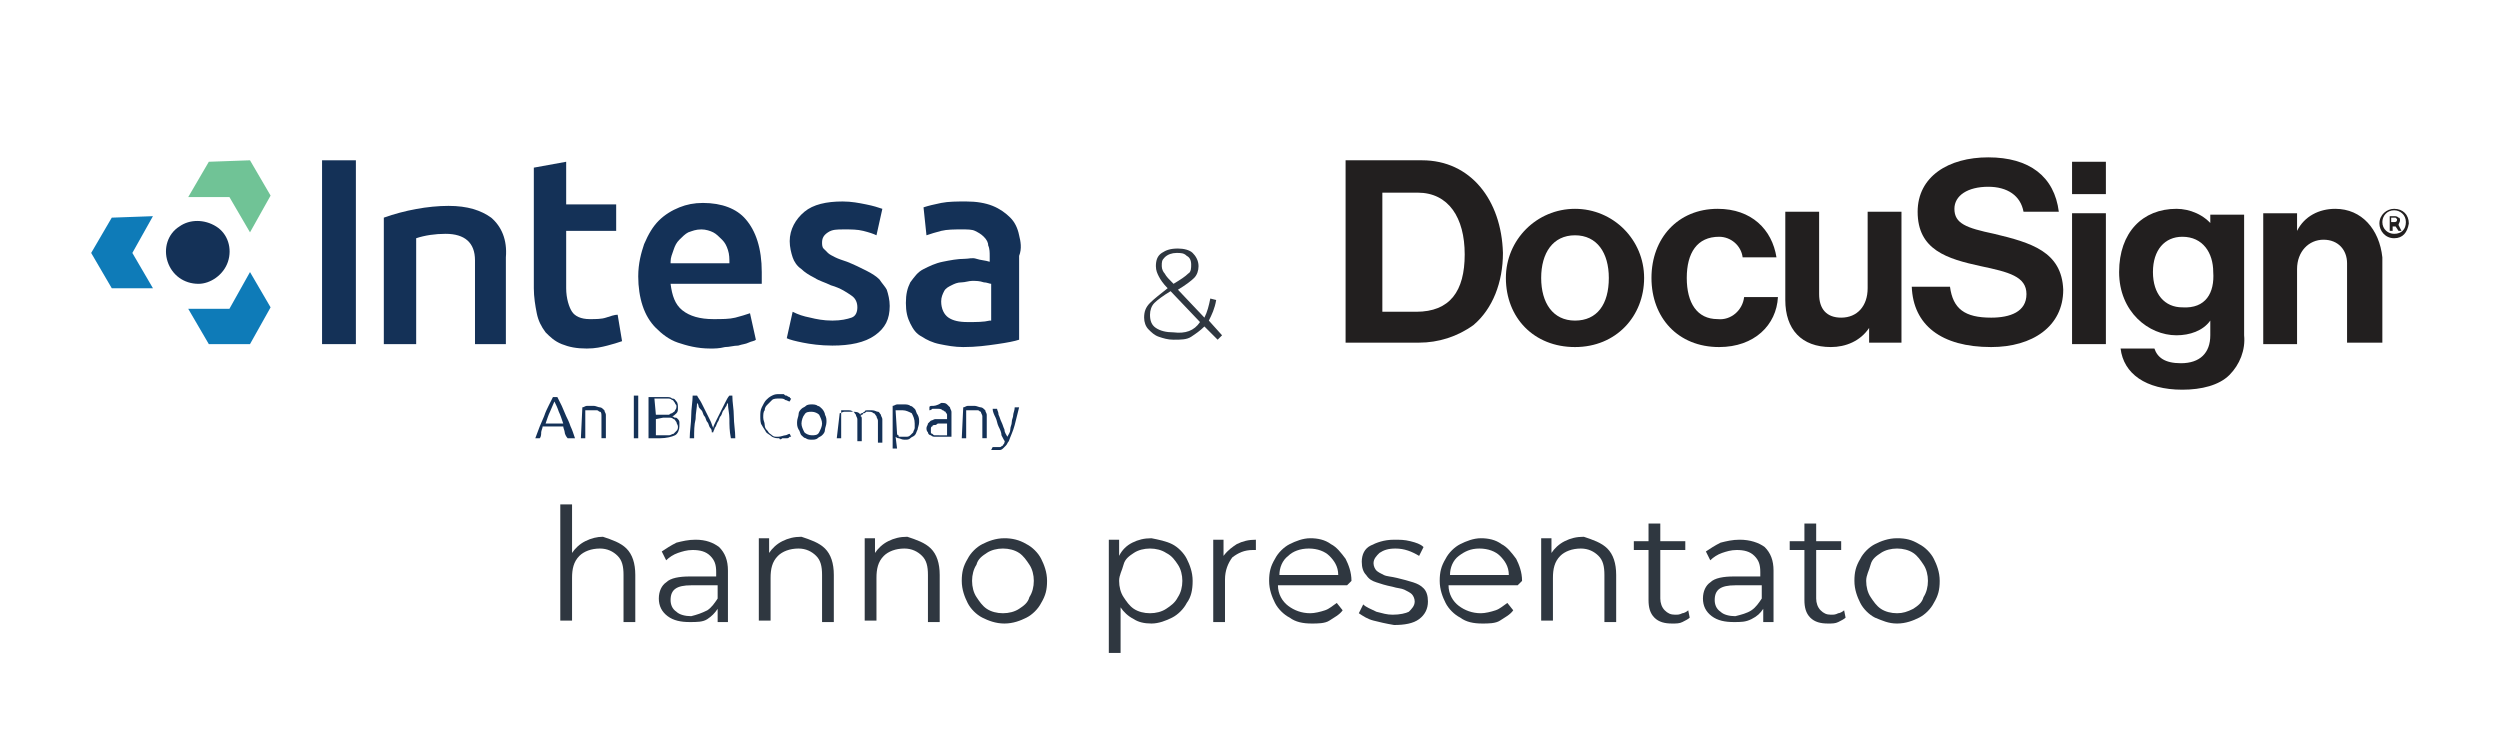
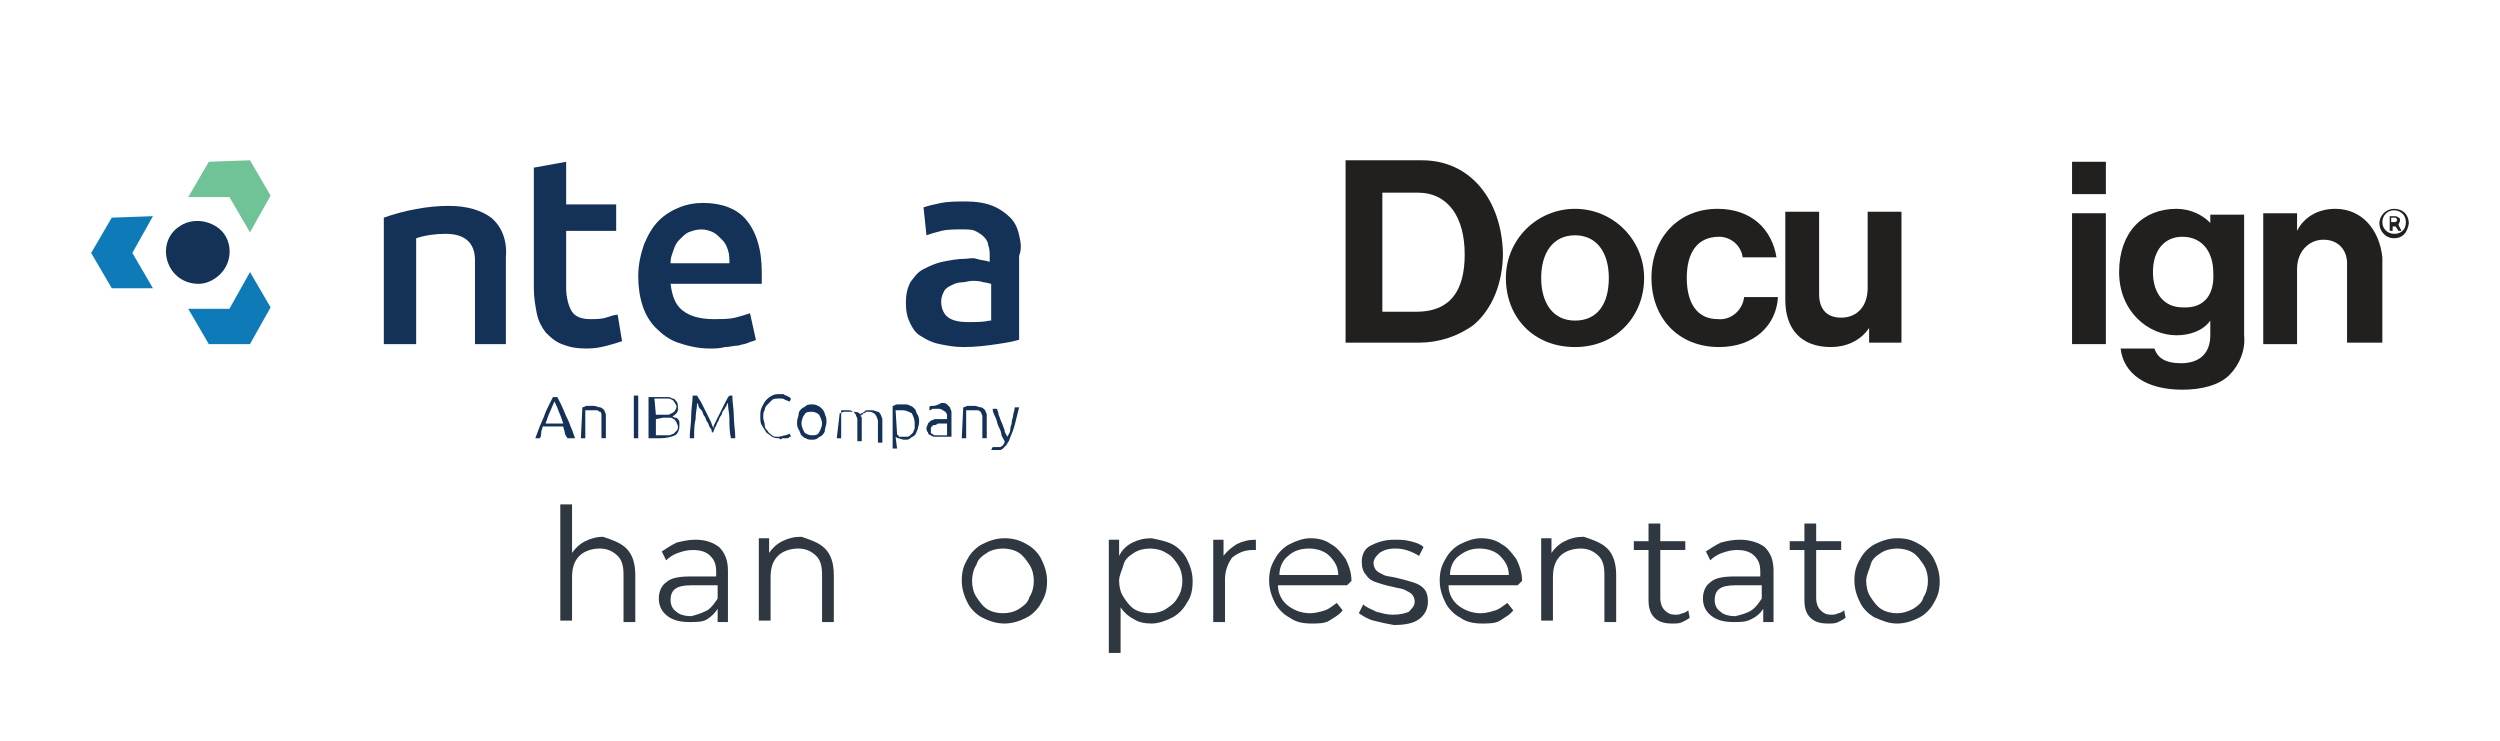
<svg xmlns="http://www.w3.org/2000/svg" version="1.1" id="Livello_1" x="0px" y="0px" width="170px" height="50.4px" viewBox="0 0 170 50.4" style="enable-background:new 0 0 170 50.4;" xml:space="preserve">
  <style type="text/css">
	.st0{fill:#FFFFFF;}
	.st1{fill:#221F1F;}
	.st2{fill:#143157;}
	.st3{fill:#70C396;}
	.st4{fill:#0E7BB8;}
	.st5{fill:#2F3740;}
</style>
  <rect x="-3.8" class="st0" width="177.6" height="50.4" />
  <g>
    <g>
      <path class="st1" d="M96.7,10.9h-5.2v12.4h5c1.3,0,2.6-0.4,3.7-1.2c1.3-1.1,2-2.9,2-4.9C102.1,13.6,100,10.9,96.7,10.9z     M96.3,21.2H94v-8.1h2.4c2.1,0,3.2,1.7,3.2,4.2C99.6,19.8,98.6,21.2,96.3,21.2z" />
    </g>
    <g>
      <path class="st1" d="M107.1,14.2c-2.6,0-4.7,2.1-4.7,4.7c0,2.7,1.9,4.7,4.7,4.7c2.8,0,4.7-2.1,4.7-4.7    C111.8,16.3,109.7,14.2,107.1,14.2z M107.1,21.8c-1.5,0-2.3-1.2-2.3-2.9c0-1.7,0.8-2.9,2.3-2.9s2.3,1.2,2.3,2.9    C109.4,20.7,108.6,21.8,107.1,21.8z" />
    </g>
    <g>
      <path class="st1" d="M116.8,21.7c-1.4,0-2.1-1.1-2.1-2.8c0-1.7,0.7-2.8,2.2-2.8c0.8,0,1.5,0.6,1.6,1.4h2.3c-0.3-1.9-1.7-3.3-4-3.3    c-2.7,0-4.5,2-4.5,4.7c0,2.7,1.8,4.7,4.6,4.7c2.4,0,3.9-1.5,4-3.4h-2.3C118.5,21.1,117.7,21.8,116.8,21.7z" />
    </g>
    <g>
-       <path class="st1" d="M127,19.6c0,1.2-0.7,2-1.8,2c-1,0-1.5-0.6-1.5-1.6v-5.6h-2.3v6c0,2,1.1,3.2,3.1,3.2c1,0,2-0.4,2.6-1.3h0v1    h2.2v-8.9H127V19.6z" />
+       <path class="st1" d="M127,19.6c0,1.2-0.7,2-1.8,2c-1,0-1.5-0.6-1.5-1.6v-5.6h-2.3v6c0,2,1.1,3.2,3.1,3.2c1,0,2-0.4,2.6-1.3h0v1    h2.2v-8.9H127z" />
    </g>
    <g>
      <rect x="140.9" y="11" class="st1" width="2.3" height="2.2" />
    </g>
    <g>
      <rect x="140.9" y="14.5" class="st1" width="2.3" height="8.9" />
    </g>
    <g>
      <path class="st1" d="M150.5,15.4L150.5,15.4c-0.6-0.8-1.6-1.2-2.5-1.2c-2.3,0-3.9,1.6-3.9,4.3s2,4.3,3.9,4.3c0.9,0,1.8-0.3,2.3-1    h0v1c0,1.2-0.7,1.9-2,1.9c-1.1,0-1.6-0.4-1.8-1h-2.3c0.2,1.7,1.7,2.8,4.2,2.8c1.3,0,2.5-0.3,3.2-1c0.7-0.7,1.1-1.7,1-2.7v-8.2    h-2.3V15.4z M148.4,20.9c-1.2,0-2-0.9-2-2.4c0-1.5,0.8-2.4,2-2.4c1.4,0,2.1,1.1,2.1,2.4C150.6,19.9,150,21,148.4,20.9z" />
    </g>
    <g>
      <path class="st1" d="M158.8,14.2c-1.1,0-2.1,0.5-2.6,1.5h0h0v-1.2h-2.3v8.9h2.3v-5.1c0-1.2,0.8-2,1.8-2s1.6,0.7,1.6,1.6v5.4h2.4    v-5.8C161.8,15.6,160.6,14.2,158.8,14.2z" />
    </g>
    <g>
-       <path class="st1" d="M135.6,15.9c-1.9-0.4-2.7-0.7-2.7-1.7c0-0.9,0.9-1.5,2.3-1.5c1.3,0,2.2,0.6,2.4,1.7h2.4    c-0.3-2.4-2-3.7-4.8-3.7c-2.7,0-4.8,1.3-4.8,3.7c0,2.6,2,3.2,4.3,3.7c1.9,0.4,3.1,0.7,3.1,1.9c0,1.2-1.1,1.6-2.4,1.6    c-1.8,0-2.6-0.6-2.8-2.1H130c0.1,2.6,2,4.1,5.4,4.1c2.8,0,4.9-1.4,4.9-3.9C140.2,17.1,138.1,16.5,135.6,15.9z" />
-     </g>
+       </g>
    <g>
      <path class="st1" d="M162.8,14.2c-0.5,0-1,0.4-1,1c0,0.5,0.4,1,1,1s0.9-0.4,1-1C163.8,14.6,163.4,14.2,162.8,14.2z M162.8,15.9    c-0.4,0-0.8-0.3-0.8-0.8c0-0.4,0.3-0.8,0.8-0.8c0.4,0,0.8,0.3,0.8,0.8C163.6,15.6,163.3,15.9,162.8,15.9z" />
    </g>
    <g>
      <path class="st1" d="M163.2,15c0-0.1,0-0.2-0.1-0.2c-0.1-0.1-0.2-0.1-0.3-0.1h-0.3v1h0.2v-0.3h0.2l0.2,0.3h0.2l-0.2-0.4    C163.1,15.2,163.2,15.1,163.2,15z M162.8,15.1h-0.2v-0.3l0.1,0c0,0,0.1,0,0.2,0c0,0,0.1,0.1,0.1,0.1    C163,15.1,162.9,15.1,162.8,15.1z" />
    </g>
  </g>
  <g>
    <g>
      <path class="st2" d="M15.5,17.8L15.5,17.8c0.3-0.9,0-1.9-0.8-2.4c-0.8-0.5-1.8-0.5-2.5,0c-0.8,0.5-1.1,1.5-0.8,2.4    c0.3,0.9,1.1,1.5,2.1,1.5C14.3,19.3,15.2,18.7,15.5,17.8" />
    </g>
    <g>
      <polygon class="st3" points="17,10.9 14.2,11 12.8,13.4 15.6,13.4 17,15.8 18.4,13.3   " />
    </g>
    <g>
      <polygon class="st4" points="17,18.5 15.6,21 12.8,21 14.2,23.4 17,23.4 18.4,20.9   " />
    </g>
    <g>
      <polygon class="st4" points="7.6,14.8 6.2,17.2 7.6,19.6 10.4,19.6 9,17.2 10.4,14.7   " />
    </g>
    <g>
-       <rect x="21.9" y="10.9" class="st2" width="2.3" height="12.5" />
-     </g>
+       </g>
    <g>
      <path class="st2" d="M33.4,14.8c-0.7-0.5-1.6-0.8-2.9-0.8c-1.4,0-3,0.3-4.4,0.8l0,0v8.6h2.2v-7.2c0.6-0.2,1.3-0.3,2-0.3    c1.3,0,2,0.6,2,1.8v5.7h2.1v-5.9C34.5,16.3,34.1,15.4,33.4,14.8" />
    </g>
    <g>
      <path class="st2" d="M41.2,21.6c-0.3,0.1-0.7,0.1-1.1,0.1c-0.6,0-1-0.2-1.2-0.5s-0.4-0.9-0.4-1.6v-3.9h3.4v-1.8h-3.4V11l-2.2,0.4    v8.2c0,0.6,0.1,1.2,0.2,1.7c0.1,0.5,0.3,0.9,0.6,1.3c0.3,0.3,0.6,0.6,1.1,0.8c0.5,0.2,1,0.3,1.7,0.3c0.6,0,1-0.1,1.4-0.2    c0.4-0.1,0.7-0.2,1-0.3L42,21.4C41.8,21.4,41.5,21.5,41.2,21.6" />
    </g>
    <g>
      <path class="st2" d="M45.6,17.8c0-0.3,0.1-0.5,0.2-0.8c0.1-0.3,0.2-0.5,0.4-0.7c0.2-0.2,0.4-0.4,0.6-0.5c0.3-0.1,0.5-0.2,0.9-0.2    c0.3,0,0.6,0.1,0.8,0.2c0.2,0.1,0.4,0.3,0.6,0.5c0.2,0.2,0.3,0.4,0.4,0.7c0.1,0.3,0.1,0.6,0.1,0.9H45.6z M47.8,13.8    c-0.6,0-1.1,0.1-1.6,0.3c-0.5,0.2-1,0.5-1.4,0.9c-0.4,0.4-0.7,0.9-1,1.6c-0.2,0.6-0.4,1.3-0.4,2.2c0,0.7,0.1,1.4,0.3,2    c0.2,0.6,0.5,1.1,0.9,1.5c0.4,0.4,0.9,0.8,1.5,1c0.6,0.2,1.3,0.4,2.2,0.4c0.3,0,0.6,0,1-0.1c0.3,0,0.6-0.1,0.9-0.1    c0.3-0.1,0.5-0.1,0.7-0.2c0.2-0.1,0.4-0.1,0.5-0.2L51,21.3c-0.3,0.1-0.6,0.2-1,0.3c-0.4,0.1-0.9,0.1-1.5,0.1    c-0.9,0-1.6-0.2-2.1-0.6c-0.5-0.4-0.7-1-0.8-1.8h6.2c0-0.1,0-0.3,0-0.4c0-0.2,0-0.3,0-0.4c0-1.6-0.4-2.8-1.1-3.6    C50.1,14.2,49.1,13.8,47.8,13.8" />
    </g>
    <g>
-       <path class="st2" d="M59.8,19c-0.2-0.2-0.5-0.4-0.9-0.6c-0.4-0.2-0.8-0.4-1.3-0.6c-0.3-0.1-0.6-0.2-0.8-0.3    c-0.2-0.1-0.4-0.2-0.5-0.3c-0.1-0.1-0.2-0.2-0.3-0.3c-0.1-0.1-0.1-0.3-0.1-0.4c0-0.3,0.1-0.5,0.4-0.7c0.3-0.2,0.6-0.2,1.1-0.2    c0.5,0,0.9,0,1.3,0.1s0.7,0.2,0.9,0.3l0.4-1.8c-0.3-0.1-0.6-0.2-1.1-0.3c-0.5-0.1-1-0.2-1.6-0.2c-1.1,0-2,0.2-2.6,0.7s-1,1.2-1,2    c0,0.4,0.1,0.8,0.2,1.1c0.1,0.3,0.3,0.6,0.6,0.8c0.2,0.2,0.5,0.4,0.9,0.6c0.3,0.2,0.7,0.3,1.1,0.5c0.7,0.2,1.1,0.5,1.4,0.7    c0.3,0.2,0.4,0.5,0.4,0.8c0,0.3-0.1,0.6-0.4,0.7c-0.3,0.1-0.7,0.2-1.3,0.2c-0.6,0-1.1-0.1-1.5-0.2c-0.5-0.1-0.8-0.2-1.2-0.4    l-0.4,1.8c0.2,0.1,0.6,0.2,1.1,0.3c0.5,0.1,1.2,0.2,2,0.2c1.2,0,2.2-0.2,2.9-0.7c0.7-0.5,1-1.1,1-2c0-0.4-0.1-0.8-0.2-1.1    C60.2,19.5,60,19.3,59.8,19" />
-     </g>
+       </g>
    <g>
      <path class="st2" d="M67.3,21.8c-0.4,0.1-0.9,0.1-1.5,0.1c-0.6,0-1-0.1-1.3-0.3C64.2,21.4,64,21,64,20.5c0-0.3,0.1-0.5,0.2-0.7    c0.1-0.2,0.3-0.3,0.5-0.4c0.2-0.1,0.4-0.2,0.7-0.2c0.2,0,0.5-0.1,0.7-0.1c0.3,0,0.5,0,0.8,0.1c0.2,0,0.4,0.1,0.5,0.1V21.8    L67.3,21.8z M69.3,16c-0.1-0.5-0.3-0.9-0.6-1.2c-0.3-0.3-0.7-0.6-1.2-0.8c-0.5-0.2-1.1-0.3-1.8-0.3c-0.6,0-1.2,0-1.7,0.1    c-0.5,0.1-0.9,0.2-1.2,0.3L63,16c0.3-0.1,0.6-0.2,1-0.3c0.4-0.1,0.9-0.1,1.4-0.1c0.4,0,0.7,0,0.9,0.1s0.4,0.2,0.6,0.4    c0.2,0.2,0.3,0.4,0.3,0.6c0.1,0.2,0.1,0.5,0.1,0.7v0.4c-0.3-0.1-0.6-0.1-0.9-0.2s-0.5,0-0.8,0c-0.5,0-1,0.1-1.5,0.2    c-0.5,0.1-0.9,0.3-1.3,0.5c-0.4,0.2-0.6,0.5-0.9,0.9c-0.2,0.4-0.3,0.8-0.3,1.4c0,0.6,0.1,1,0.3,1.4c0.2,0.4,0.4,0.7,0.8,0.9    c0.3,0.2,0.7,0.4,1.2,0.5c0.5,0.1,1,0.2,1.6,0.2c0.9,0,1.6-0.1,2.3-0.2c0.7-0.1,1.2-0.2,1.5-0.3v-5.7C69.5,16.9,69.4,16.4,69.3,16    " />
    </g>
    <g>
      <path class="st2" d="M68.3,30.1c0,0.1-0.1,0.1-0.1,0.2c-0.1,0-0.1,0.1-0.2,0.1c-0.1,0-0.1,0-0.2,0c-0.1,0-0.1,0-0.2,0    c-0.1,0-0.1,0-0.1,0l-0.1,0.2c0,0,0.1,0,0.1,0s0.1,0,0.2,0c0.1,0,0.2,0,0.3,0c0.1,0,0.2-0.1,0.2-0.1c0.1-0.1,0.1-0.1,0.2-0.2    c0.1-0.1,0.1-0.2,0.2-0.3c0.1-0.3,0.3-0.7,0.4-1.1c0.1-0.4,0.2-0.8,0.3-1.2h-0.3c0,0.2-0.1,0.4-0.1,0.5c0,0.2-0.1,0.3-0.1,0.5    c0,0.2-0.1,0.3-0.1,0.5c0,0.2-0.1,0.3-0.2,0.5c-0.1-0.2-0.2-0.3-0.2-0.5c-0.1-0.2-0.1-0.3-0.2-0.5c-0.1-0.2-0.1-0.3-0.2-0.5    c0-0.2-0.1-0.3-0.1-0.4h-0.3c0,0.2,0.1,0.4,0.2,0.6c0.1,0.2,0.1,0.4,0.2,0.6c0.1,0.2,0.2,0.4,0.2,0.6c0.1,0.2,0.2,0.4,0.3,0.5    C68.4,29.9,68.3,30,68.3,30.1 M65.4,29.8h0.3v-1.9c0,0,0.1,0,0.2,0s0.2,0,0.3,0c0.1,0,0.2,0,0.3,0c0.1,0,0.1,0.1,0.2,0.1    c0,0.1,0.1,0.2,0.1,0.3c0,0.1,0,0.2,0,0.4v1.1h0.3v-1.2c0-0.1,0-0.3,0-0.4c0-0.1-0.1-0.2-0.1-0.3c-0.1-0.1-0.2-0.2-0.3-0.2    s-0.3-0.1-0.4-0.1c-0.2,0-0.4,0-0.5,0c-0.1,0-0.2,0.1-0.3,0.1L65.4,29.8L65.4,29.8z M63.4,27.6c-0.1,0-0.2,0-0.2,0.1l0,0.2    c0,0,0.1,0,0.2-0.1c0.1,0,0.2,0,0.4,0c0.1,0,0.2,0,0.3,0.1c0.1,0,0.1,0.1,0.2,0.1c0,0.1,0.1,0.1,0.1,0.2c0,0.1,0,0.1,0,0.2v0.1    c0,0,0,0-0.1,0c0,0-0.1,0-0.1,0c0,0-0.1,0-0.1,0c0,0-0.1,0-0.1,0c-0.1,0-0.3,0-0.4,0c-0.1,0-0.2,0.1-0.3,0.1    c-0.1,0.1-0.1,0.1-0.2,0.2c0,0.1-0.1,0.2-0.1,0.3c0,0.1,0,0.2,0.1,0.3c0,0.1,0.1,0.2,0.2,0.2c0.1,0.1,0.2,0.1,0.3,0.1    c0.1,0,0.2,0,0.3,0c0.1,0,0.2,0,0.3,0c0.1,0,0.2,0,0.2,0c0.1,0,0.1,0,0.2,0c0.1,0,0.1,0,0.1,0v-1.4c0-0.1,0-0.2,0-0.3    c0-0.1-0.1-0.2-0.1-0.3c-0.1-0.1-0.1-0.1-0.2-0.2s-0.2-0.1-0.4-0.1C63.7,27.6,63.5,27.6,63.4,27.6 M63.6,29.6    c-0.1,0-0.1,0-0.2-0.1c-0.1,0-0.1-0.1-0.1-0.1c0-0.1,0-0.1,0-0.2c0-0.1,0-0.2,0.1-0.2c0-0.1,0.1-0.1,0.2-0.1    c0.1,0,0.1-0.1,0.2-0.1c0.1,0,0.1,0,0.2,0c0.1,0,0.2,0,0.3,0c0.1,0,0.1,0,0.1,0v0.8c-0.1,0-0.1,0-0.2,0c-0.1,0-0.2,0-0.3,0    C63.7,29.6,63.7,29.6,63.6,29.6 M60.9,29.7c0,0,0.1,0.1,0.2,0.1c0.1,0,0.2,0.1,0.4,0.1c0.2,0,0.3,0,0.4-0.1s0.2-0.1,0.3-0.2    c0.1-0.1,0.1-0.2,0.2-0.4c0-0.1,0.1-0.3,0.1-0.5c0-0.2,0-0.3-0.1-0.5c-0.1-0.1-0.1-0.3-0.2-0.4c-0.1-0.1-0.2-0.2-0.3-0.2    c-0.1-0.1-0.3-0.1-0.4-0.1c-0.2,0-0.4,0-0.5,0c-0.1,0-0.2,0.1-0.3,0.1v2.9h0.3L60.9,29.7L60.9,29.7z M60.9,27.9c0,0,0.1,0,0.2,0    c0.1,0,0.2,0,0.3,0c0.2,0,0.4,0.1,0.6,0.2c0.1,0.2,0.2,0.4,0.2,0.7c0,0.1,0,0.2,0,0.3c0,0.1-0.1,0.2-0.1,0.3    c-0.1,0.1-0.1,0.1-0.2,0.2s-0.2,0.1-0.3,0.1c-0.1,0-0.1,0-0.2,0c-0.1,0-0.1,0-0.2,0c-0.1,0-0.1,0-0.1-0.1c0,0-0.1,0-0.1-0.1    L60.9,27.9L60.9,27.9z M56.9,29.8h0.3v-1.9c0,0,0.1,0,0.2,0s0.2,0,0.3,0c0.1,0,0.2,0,0.3,0.1c0.1,0,0.1,0.1,0.2,0.2    c0,0.1,0.1,0.2,0.1,0.3c0,0.1,0,0.2,0,0.4v1.1h0.3v-1.2c0-0.1,0-0.2,0-0.3c0-0.1,0-0.2-0.1-0.2c0,0,0,0,0.1-0.1c0,0,0.1,0,0.1-0.1    c0.1,0,0.1,0,0.2-0.1c0.1,0,0.1,0,0.2,0c0.1,0,0.2,0,0.3,0.1c0.1,0,0.1,0.1,0.2,0.2c0,0.1,0.1,0.2,0.1,0.3c0,0.1,0,0.2,0,0.4v1.1    h0.3v-1.2c0-0.1,0-0.3,0-0.4c0-0.1-0.1-0.2-0.1-0.3c-0.1-0.1-0.1-0.2-0.2-0.2c-0.1,0-0.2-0.1-0.4-0.1c-0.1,0-0.2,0-0.3,0    c-0.1,0-0.2,0-0.2,0.1c-0.1,0-0.1,0.1-0.2,0.1c0,0-0.1,0-0.1,0.1c-0.1-0.2-0.3-0.2-0.6-0.2c-0.2,0-0.4,0-0.5,0    c-0.1,0-0.2,0.1-0.3,0.1L56.9,29.8L56.9,29.8z M55.7,29.4c-0.1,0.2-0.3,0.2-0.5,0.2c-0.2,0-0.4-0.1-0.5-0.2    c-0.1-0.2-0.2-0.4-0.2-0.6s0.1-0.5,0.2-0.6c0.1-0.2,0.3-0.2,0.5-0.2s0.4,0.1,0.5,0.2c0.1,0.2,0.2,0.4,0.2,0.6    C55.9,29,55.8,29.2,55.7,29.4 M56.1,28.2c0-0.1-0.1-0.3-0.2-0.4c-0.1-0.1-0.2-0.2-0.3-0.2c-0.1-0.1-0.3-0.1-0.4-0.1    c-0.1,0-0.3,0-0.4,0.1c-0.1,0.1-0.2,0.1-0.3,0.2c-0.1,0.1-0.2,0.2-0.2,0.4c0,0.1-0.1,0.3-0.1,0.5c0,0.2,0,0.3,0.1,0.5    c0.1,0.1,0.1,0.3,0.2,0.4s0.2,0.2,0.3,0.2c0.1,0.1,0.3,0.1,0.4,0.1c0.1,0,0.3,0,0.4-0.1c0.1-0.1,0.2-0.1,0.3-0.2    c0.1-0.1,0.2-0.2,0.2-0.4c0-0.1,0.1-0.3,0.1-0.5C56.2,28.5,56.2,28.4,56.1,28.2 M53.2,29.8c0.1,0,0.2,0,0.3,0s0.1,0,0.2-0.1    c0,0,0.1,0,0.1,0l-0.1-0.2c-0.1,0-0.2,0.1-0.3,0.1c-0.1,0-0.3,0.1-0.5,0.1c-0.2,0-0.3,0-0.4-0.1c-0.1-0.1-0.2-0.1-0.3-0.3    c-0.1-0.1-0.2-0.2-0.2-0.4c0-0.2-0.1-0.3-0.1-0.5c0-0.2,0-0.4,0.1-0.5c0-0.2,0.1-0.3,0.2-0.4c0.1-0.1,0.2-0.2,0.3-0.3    c0.1-0.1,0.3-0.1,0.5-0.1c0.2,0,0.3,0,0.4,0.1c0.1,0,0.2,0.1,0.3,0.1l0.1-0.2c0,0-0.1,0-0.1-0.1c0,0-0.1,0-0.2-0.1    c-0.1,0-0.1,0-0.2-0.1c-0.1,0-0.2,0-0.3,0c-0.2,0-0.3,0-0.5,0.1s-0.3,0.2-0.4,0.3c-0.1,0.1-0.2,0.3-0.3,0.5    c-0.1,0.2-0.1,0.4-0.1,0.6s0,0.5,0.1,0.6c0.1,0.2,0.2,0.3,0.3,0.5c0.1,0.1,0.3,0.2,0.4,0.3c0.2,0.1,0.3,0.1,0.5,0.1    C53,29.9,53.1,29.9,53.2,29.8 M48.5,29.4c0-0.1,0.1-0.2,0.1-0.3c0.1-0.1,0.1-0.2,0.2-0.4c0.1-0.1,0.1-0.3,0.2-0.4    c0.1-0.1,0.1-0.3,0.2-0.4c0.1-0.1,0.1-0.2,0.2-0.3c0-0.1,0.1-0.2,0.1-0.2c0,0.4,0.1,0.7,0.1,1.1c0,0.4,0,0.8,0.1,1.3h0.3    c0-0.5-0.1-1-0.1-1.5c0-0.5-0.1-0.9-0.1-1.4h-0.2c-0.1,0.1-0.2,0.3-0.3,0.5c-0.1,0.2-0.2,0.4-0.3,0.6c-0.1,0.2-0.2,0.4-0.3,0.6    s-0.2,0.4-0.2,0.5c-0.1-0.2-0.1-0.3-0.2-0.5c-0.1-0.2-0.2-0.4-0.3-0.6c-0.1-0.2-0.2-0.4-0.3-0.6c-0.1-0.2-0.2-0.3-0.3-0.5h-0.3    c0,0.4-0.1,0.9-0.1,1.4c0,0.5-0.1,1-0.1,1.5h0.3c0-0.5,0-0.9,0.1-1.3c0-0.4,0.1-0.8,0.1-1.1c0,0,0.1,0.1,0.1,0.2s0.1,0.2,0.2,0.3    c0.1,0.1,0.1,0.3,0.2,0.4c0.1,0.1,0.1,0.3,0.2,0.4c0.1,0.1,0.1,0.3,0.2,0.4c0.1,0.1,0.1,0.2,0.1,0.3L48.5,29.4L48.5,29.4z     M44.5,27.1c0,0,0.1,0,0.2,0c0.1,0,0.2,0,0.3,0c0.1,0,0.2,0,0.4,0c0.1,0,0.2,0,0.3,0.1c0.1,0,0.1,0.1,0.2,0.2    c0,0.1,0.1,0.1,0.1,0.2c0,0.1,0,0.2-0.1,0.3c0,0.1-0.1,0.1-0.2,0.2c-0.1,0-0.2,0.1-0.2,0.1s-0.2,0-0.3,0h-0.6L44.5,27.1L44.5,27.1    z M45.1,28.4c0.1,0,0.2,0,0.4,0c0.1,0,0.2,0,0.3,0.1c0.1,0,0.1,0.1,0.2,0.2c0,0.1,0.1,0.2,0.1,0.3c0,0.1,0,0.2-0.1,0.3    c-0.1,0.1-0.1,0.1-0.2,0.2c-0.1,0-0.2,0.1-0.3,0.1c-0.1,0-0.2,0-0.4,0c-0.1,0-0.2,0-0.3,0c-0.1,0-0.1,0-0.2,0v-1.1L45.1,28.4    L45.1,28.4z M45.9,29.6c0.2-0.1,0.3-0.4,0.3-0.6c0-0.1,0-0.2,0-0.3s-0.1-0.2-0.1-0.2c-0.1-0.1-0.1-0.1-0.2-0.1    c-0.1,0-0.1-0.1-0.2-0.1c0.1,0,0.2-0.1,0.3-0.2c0.1-0.1,0.1-0.2,0.1-0.4c0-0.1,0-0.3-0.1-0.4c-0.1-0.1-0.1-0.2-0.3-0.2    c-0.1-0.1-0.2-0.1-0.4-0.1c-0.1,0-0.3,0-0.4,0c-0.1,0-0.1,0-0.2,0s-0.1,0-0.2,0c-0.1,0-0.1,0-0.2,0c-0.1,0-0.1,0-0.2,0v2.8    c0,0,0.1,0,0.2,0s0.1,0,0.2,0c0.1,0,0.1,0,0.2,0c0.1,0,0.1,0,0.2,0C45.3,29.8,45.7,29.7,45.9,29.6 M43.1,29.8h0.3v-2.9h-0.3V29.8z     M39.5,29.8h0.3v-1.9c0,0,0.1,0,0.2,0s0.2,0,0.3,0c0.1,0,0.2,0,0.3,0c0.1,0,0.1,0.1,0.2,0.1s0.1,0.2,0.1,0.3c0,0.1,0,0.2,0,0.4    v1.1h0.3v-1.2c0-0.1,0-0.3,0-0.4c0-0.1-0.1-0.2-0.1-0.3c-0.1-0.1-0.2-0.2-0.3-0.2s-0.3-0.1-0.4-0.1c-0.2,0-0.4,0-0.5,0    c-0.1,0-0.2,0.1-0.3,0.1L39.5,29.8L39.5,29.8z M38,28c0.1,0.2,0.2,0.5,0.3,0.8h-1.2c0.1-0.3,0.2-0.6,0.3-0.8    c0.1-0.2,0.2-0.5,0.3-0.7C37.8,27.5,37.9,27.7,38,28 M39.1,29.8c-0.1-0.3-0.2-0.6-0.3-0.8c-0.1-0.3-0.2-0.5-0.3-0.7    c-0.1-0.2-0.2-0.5-0.3-0.7c-0.1-0.2-0.2-0.4-0.3-0.6h-0.3c-0.1,0.2-0.2,0.4-0.3,0.6c-0.1,0.2-0.2,0.4-0.3,0.7    c-0.1,0.2-0.2,0.5-0.3,0.7c-0.1,0.3-0.2,0.5-0.3,0.8h0.3c0.1-0.1,0.1-0.3,0.1-0.4c0-0.1,0.1-0.3,0.1-0.4h1.4    c0,0.1,0.1,0.3,0.1,0.4s0.1,0.3,0.2,0.4L39.1,29.8L39.1,29.8z" />
    </g>
  </g>
  <g>
-     <path class="st5" d="M82.8,23.1l-0.9-0.9c-0.3,0.3-0.6,0.5-0.9,0.7c-0.3,0.2-0.7,0.2-1.2,0.2c-0.4,0-0.7-0.1-1-0.2   c-0.3-0.1-0.5-0.3-0.7-0.5s-0.3-0.5-0.3-0.8c0-0.4,0.1-0.7,0.4-1s0.7-0.6,1.2-1l0,0c-0.3-0.3-0.5-0.6-0.6-0.8   c-0.1-0.2-0.2-0.4-0.2-0.7c0-0.4,0.1-0.7,0.4-0.9c0.3-0.2,0.6-0.3,1.1-0.3c0.4,0,0.8,0.1,1,0.3c0.2,0.2,0.4,0.5,0.4,0.9   c0,0.3-0.1,0.6-0.3,0.8s-0.6,0.5-1.1,0.8l1.8,1.9c0.2-0.4,0.3-0.8,0.4-1.3l0.4,0.1c-0.1,0.6-0.3,1-0.5,1.4l0.9,1L82.8,23.1z    M81.6,21.9l-2-2.1c-0.5,0.3-0.9,0.6-1.1,0.8c-0.2,0.2-0.3,0.5-0.3,0.8c0,0.4,0.1,0.7,0.4,0.9c0.3,0.2,0.7,0.3,1.2,0.3   C80.6,22.7,81.2,22.5,81.6,21.9z M79.2,18.6c0.1,0.2,0.3,0.4,0.6,0.7c0.5-0.3,0.8-0.5,1-0.7C81,18.5,81,18.2,81,18   c0-0.3-0.1-0.5-0.3-0.6c-0.2-0.2-0.4-0.2-0.7-0.2c-0.3,0-0.6,0.1-0.8,0.3S79,17.8,79,18.1C79,18.3,79.1,18.5,79.2,18.6z" />
-   </g>
+     </g>
  <g>
    <path class="st5" d="M42.6,37.3c0.4,0.4,0.6,1,0.6,1.8v3.2h-0.8v-3.2c0-0.6-0.1-1-0.4-1.3c-0.3-0.3-0.7-0.5-1.2-0.5   c-0.6,0-1.1,0.2-1.4,0.5c-0.4,0.4-0.5,0.9-0.5,1.5v2.9h-0.8v-7.9h0.8v3.3c0.2-0.3,0.5-0.6,0.9-0.8c0.4-0.2,0.8-0.3,1.2-0.3   C41.6,36.7,42.2,36.9,42.6,37.3z" />
    <path class="st5" d="M48.9,37.2c0.4,0.4,0.6,0.9,0.6,1.6v3.5h-0.7v-0.9c-0.2,0.3-0.4,0.5-0.7,0.7s-0.7,0.2-1.2,0.2   c-0.6,0-1.1-0.1-1.5-0.4s-0.6-0.7-0.6-1.2c0-0.5,0.2-0.9,0.5-1.1c0.3-0.3,0.9-0.4,1.6-0.4h1.8v-0.3c0-0.5-0.1-0.8-0.4-1.1   c-0.3-0.3-0.7-0.4-1.2-0.4c-0.4,0-0.7,0.1-1,0.2c-0.3,0.1-0.6,0.3-0.8,0.5l-0.3-0.6c0.3-0.2,0.6-0.4,1-0.6c0.4-0.1,0.8-0.2,1.3-0.2   C48,36.7,48.5,36.9,48.9,37.2z M48.1,41.5c0.3-0.2,0.5-0.5,0.7-0.8v-0.9H47c-1,0-1.4,0.3-1.4,1c0,0.3,0.1,0.6,0.4,0.8   c0.2,0.2,0.6,0.3,1,0.3C47.4,41.8,47.7,41.7,48.1,41.5z" />
    <path class="st5" d="M56.1,37.3c0.4,0.4,0.6,1,0.6,1.8v3.2h-0.8v-3.2c0-0.6-0.1-1-0.4-1.3c-0.3-0.3-0.7-0.5-1.2-0.5   c-0.6,0-1.1,0.2-1.4,0.5c-0.4,0.4-0.5,0.9-0.5,1.5v2.9h-0.8v-5.6h0.7v1c0.2-0.3,0.5-0.6,0.9-0.8c0.4-0.2,0.8-0.3,1.3-0.3   C55.1,36.7,55.7,36.9,56.1,37.3z" />
-     <path class="st5" d="M63.3,37.3c0.4,0.4,0.6,1,0.6,1.8v3.2h-0.8v-3.2c0-0.6-0.1-1-0.4-1.3c-0.3-0.3-0.7-0.5-1.2-0.5   c-0.6,0-1.1,0.2-1.4,0.5c-0.4,0.4-0.5,0.9-0.5,1.5v2.9h-0.8v-5.6h0.7v1c0.2-0.3,0.5-0.6,0.9-0.8c0.4-0.2,0.8-0.3,1.3-0.3   C62.3,36.7,62.9,36.9,63.3,37.3z" />
    <path class="st5" d="M66.8,42c-0.4-0.2-0.8-0.6-1-1c-0.2-0.4-0.4-0.9-0.4-1.5s0.1-1,0.4-1.5c0.2-0.4,0.6-0.8,1-1   c0.4-0.2,0.9-0.4,1.5-0.4c0.5,0,1,0.1,1.5,0.4c0.4,0.2,0.8,0.6,1,1c0.2,0.4,0.4,0.9,0.4,1.5s-0.1,1-0.4,1.5c-0.2,0.4-0.6,0.8-1,1   c-0.4,0.2-0.9,0.4-1.5,0.4C67.7,42.4,67.2,42.2,66.8,42z M69.3,41.4c0.3-0.2,0.6-0.4,0.7-0.8c0.2-0.3,0.3-0.7,0.3-1.1   s-0.1-0.8-0.3-1.1s-0.4-0.6-0.7-0.8s-0.7-0.3-1.1-0.3c-0.4,0-0.8,0.1-1.1,0.3s-0.6,0.4-0.7,0.8c-0.2,0.3-0.3,0.7-0.3,1.1   s0.1,0.8,0.3,1.1c0.2,0.3,0.4,0.6,0.7,0.8c0.3,0.2,0.7,0.3,1.1,0.3C68.6,41.7,69,41.6,69.3,41.4z" />
    <path class="st5" d="M79.7,37c0.4,0.2,0.8,0.6,1,1s0.4,0.9,0.4,1.5c0,0.6-0.1,1.1-0.4,1.5c-0.2,0.4-0.6,0.8-1,1   c-0.4,0.2-0.9,0.4-1.4,0.4c-0.5,0-0.9-0.1-1.2-0.3c-0.4-0.2-0.7-0.5-0.9-0.8v3.1h-0.8v-7.7h0.7v1.1c0.2-0.4,0.5-0.7,0.9-0.9   c0.4-0.2,0.8-0.3,1.3-0.3C78.8,36.7,79.3,36.8,79.7,37z M79.3,41.4c0.3-0.2,0.6-0.4,0.8-0.8c0.2-0.3,0.3-0.7,0.3-1.1   s-0.1-0.8-0.3-1.1s-0.4-0.6-0.8-0.8c-0.3-0.2-0.7-0.3-1.1-0.3c-0.4,0-0.8,0.1-1.1,0.3c-0.3,0.2-0.6,0.4-0.7,0.8s-0.3,0.7-0.3,1.1   s0.1,0.8,0.3,1.1c0.2,0.3,0.4,0.6,0.7,0.8c0.3,0.2,0.7,0.3,1.1,0.3C78.6,41.7,79,41.6,79.3,41.4z" />
    <path class="st5" d="M84.1,37c0.4-0.2,0.8-0.3,1.3-0.3v0.7l-0.2,0c-0.6,0-1,0.2-1.4,0.5c-0.3,0.4-0.5,0.9-0.5,1.5v2.9h-0.8v-5.6   h0.7v1.1C83.5,37.4,83.8,37.2,84.1,37z" />
    <path class="st5" d="M91.6,39.8h-4.7c0,0.6,0.3,1.1,0.7,1.4s0.9,0.5,1.5,0.5c0.3,0,0.7-0.1,1-0.2s0.5-0.3,0.8-0.5l0.4,0.5   c-0.2,0.3-0.6,0.5-0.9,0.7s-0.8,0.2-1.2,0.2c-0.6,0-1.1-0.1-1.5-0.4c-0.4-0.2-0.8-0.6-1-1c-0.2-0.4-0.4-0.9-0.4-1.5s0.1-1,0.4-1.5   c0.2-0.4,0.6-0.8,1-1c0.4-0.2,0.9-0.4,1.4-0.4s1,0.1,1.4,0.4c0.4,0.2,0.7,0.6,1,1c0.2,0.4,0.4,0.9,0.4,1.5L91.6,39.8z M87.6,37.8   c-0.4,0.3-0.6,0.8-0.6,1.3h4c0-0.6-0.3-1-0.6-1.3s-0.8-0.5-1.4-0.5C88.4,37.3,87.9,37.5,87.6,37.8z" />
    <path class="st5" d="M93.4,42.2c-0.4-0.1-0.7-0.3-1-0.5l0.3-0.6c0.2,0.2,0.5,0.3,0.9,0.5c0.4,0.1,0.7,0.2,1.1,0.2   c0.5,0,0.9-0.1,1.1-0.2c0.2-0.2,0.4-0.4,0.4-0.7c0-0.2-0.1-0.4-0.2-0.5c-0.1-0.1-0.3-0.2-0.5-0.3c-0.2-0.1-0.5-0.1-0.8-0.2   c-0.5-0.1-0.8-0.2-1.1-0.3c-0.3-0.1-0.5-0.2-0.7-0.5c-0.2-0.2-0.3-0.5-0.3-0.9c0-0.5,0.2-0.9,0.6-1.1s0.9-0.4,1.6-0.4   c0.4,0,0.7,0,1.1,0.1s0.7,0.2,0.9,0.4l-0.3,0.6c-0.5-0.3-1-0.5-1.6-0.5c-0.5,0-0.8,0.1-1.1,0.3c-0.2,0.2-0.4,0.4-0.4,0.7   c0,0.2,0.1,0.4,0.2,0.5c0.1,0.1,0.3,0.2,0.5,0.3c0.2,0.1,0.5,0.1,0.9,0.2c0.4,0.1,0.8,0.2,1.1,0.3c0.3,0.1,0.5,0.2,0.7,0.4   s0.3,0.5,0.3,0.9c0,0.5-0.2,0.9-0.6,1.2c-0.4,0.3-1,0.4-1.7,0.4C94.2,42.4,93.8,42.3,93.4,42.2z" />
    <path class="st5" d="M103.2,39.8h-4.7c0,0.6,0.3,1.1,0.7,1.4s0.9,0.5,1.5,0.5c0.3,0,0.7-0.1,1-0.2s0.5-0.3,0.8-0.5l0.4,0.5   c-0.2,0.3-0.6,0.5-0.9,0.7s-0.8,0.2-1.2,0.2c-0.6,0-1.1-0.1-1.5-0.4c-0.4-0.2-0.8-0.6-1-1c-0.2-0.4-0.4-0.9-0.4-1.5s0.1-1,0.4-1.5   c0.2-0.4,0.6-0.8,1-1c0.4-0.2,0.9-0.4,1.4-0.4s1,0.1,1.4,0.4c0.4,0.2,0.7,0.6,1,1c0.2,0.4,0.4,0.9,0.4,1.5L103.2,39.8z M99.2,37.8   c-0.4,0.3-0.6,0.8-0.6,1.3h4c0-0.6-0.3-1-0.6-1.3s-0.8-0.5-1.4-0.5C100,37.3,99.6,37.5,99.2,37.8z" />
    <path class="st5" d="M109.3,37.3c0.4,0.4,0.6,1,0.6,1.8v3.2h-0.8v-3.2c0-0.6-0.1-1-0.4-1.3c-0.3-0.3-0.7-0.5-1.2-0.5   c-0.6,0-1.1,0.2-1.4,0.5c-0.4,0.4-0.5,0.9-0.5,1.5v2.9h-0.8v-5.6h0.7v1c0.2-0.3,0.5-0.6,0.9-0.8c0.4-0.2,0.8-0.3,1.3-0.3   C108.3,36.7,108.9,36.9,109.3,37.3z" />
    <path class="st5" d="M114.9,42c-0.1,0.1-0.3,0.2-0.5,0.3s-0.4,0.1-0.7,0.1c-0.5,0-0.9-0.1-1.2-0.4c-0.3-0.3-0.4-0.7-0.4-1.2v-3.4   h-1v-0.6h1v-1.2h0.8v1.2h1.7v0.6h-1.7v3.3c0,0.3,0.1,0.6,0.3,0.8c0.2,0.2,0.4,0.3,0.7,0.3c0.2,0,0.3,0,0.5-0.1   c0.1,0,0.3-0.1,0.4-0.2L114.9,42z" />
    <path class="st5" d="M120,37.2c0.4,0.4,0.6,0.9,0.6,1.6v3.5h-0.7v-0.9c-0.2,0.3-0.4,0.5-0.8,0.7s-0.7,0.2-1.2,0.2   c-0.6,0-1.1-0.1-1.5-0.4c-0.4-0.3-0.6-0.7-0.6-1.2c0-0.5,0.2-0.9,0.5-1.1c0.3-0.3,0.9-0.4,1.6-0.4h1.8v-0.3c0-0.5-0.1-0.8-0.4-1.1   c-0.3-0.3-0.7-0.4-1.2-0.4c-0.4,0-0.7,0.1-1,0.2c-0.3,0.1-0.6,0.3-0.8,0.5l-0.3-0.6c0.3-0.2,0.6-0.4,1-0.6c0.4-0.1,0.8-0.2,1.3-0.2   C119,36.7,119.6,36.9,120,37.2z M119.1,41.5c0.3-0.2,0.5-0.5,0.7-0.8v-0.9H118c-1,0-1.4,0.3-1.4,1c0,0.3,0.1,0.6,0.4,0.8   c0.2,0.2,0.6,0.3,1,0.3C118.4,41.8,118.8,41.7,119.1,41.5z" />
    <path class="st5" d="M125.5,42c-0.1,0.1-0.3,0.2-0.5,0.3s-0.4,0.1-0.7,0.1c-0.5,0-0.9-0.1-1.2-0.4c-0.3-0.3-0.4-0.7-0.4-1.2v-3.4   h-1v-0.6h1v-1.2h0.8v1.2h1.7v0.6h-1.7v3.3c0,0.3,0.1,0.6,0.3,0.8c0.2,0.2,0.4,0.3,0.7,0.3c0.2,0,0.3,0,0.5-0.1   c0.1,0,0.3-0.1,0.4-0.2L125.5,42z" />
    <path class="st5" d="M127.5,42c-0.4-0.2-0.8-0.6-1-1c-0.2-0.4-0.4-0.9-0.4-1.5s0.1-1,0.4-1.5c0.2-0.4,0.6-0.8,1-1   c0.4-0.2,0.9-0.4,1.5-0.4s1,0.1,1.5,0.4c0.4,0.2,0.8,0.6,1,1c0.2,0.4,0.4,0.9,0.4,1.5s-0.1,1-0.4,1.5c-0.2,0.4-0.6,0.8-1,1   c-0.4,0.2-0.9,0.4-1.5,0.4S128,42.2,127.5,42z M130.1,41.4c0.3-0.2,0.6-0.4,0.7-0.8c0.2-0.3,0.3-0.7,0.3-1.1s-0.1-0.8-0.3-1.1   c-0.2-0.3-0.4-0.6-0.7-0.8s-0.7-0.3-1.1-0.3c-0.4,0-0.8,0.1-1.1,0.3s-0.6,0.4-0.7,0.8s-0.3,0.7-0.3,1.1s0.1,0.8,0.3,1.1   c0.2,0.3,0.4,0.6,0.7,0.8c0.3,0.2,0.7,0.3,1.1,0.3C129.4,41.7,129.7,41.6,130.1,41.4z" />
  </g>
</svg>